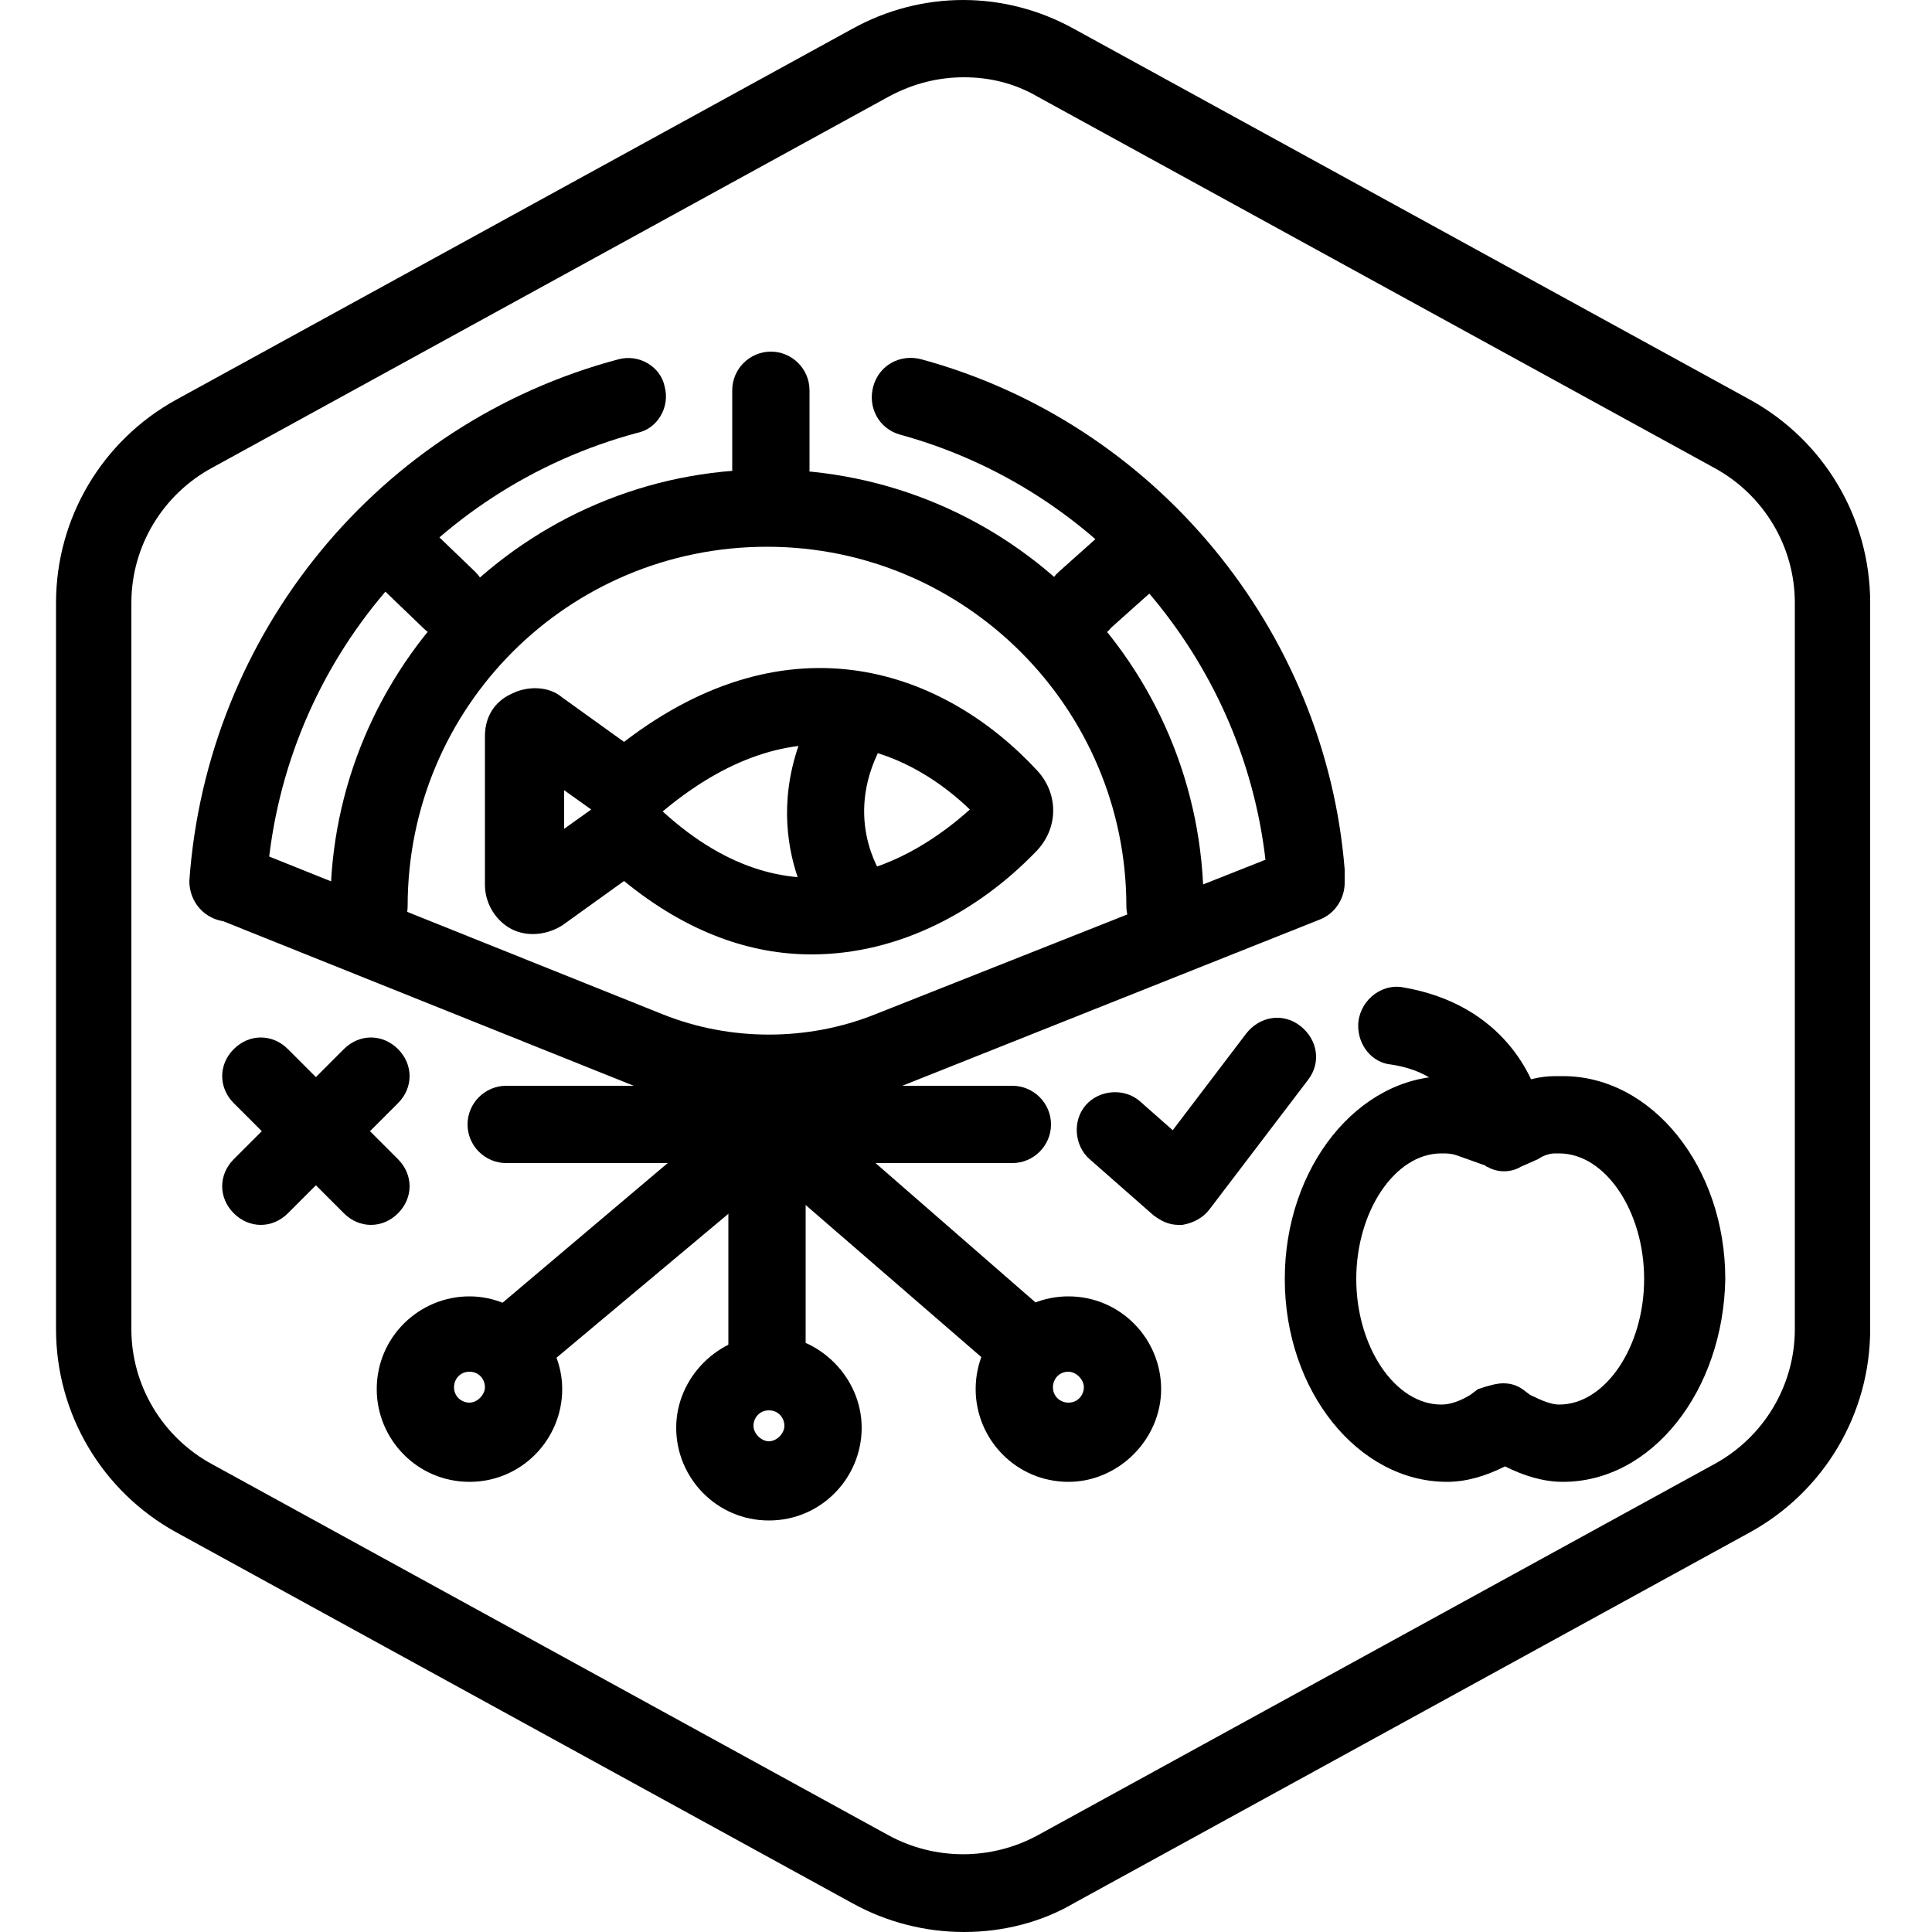
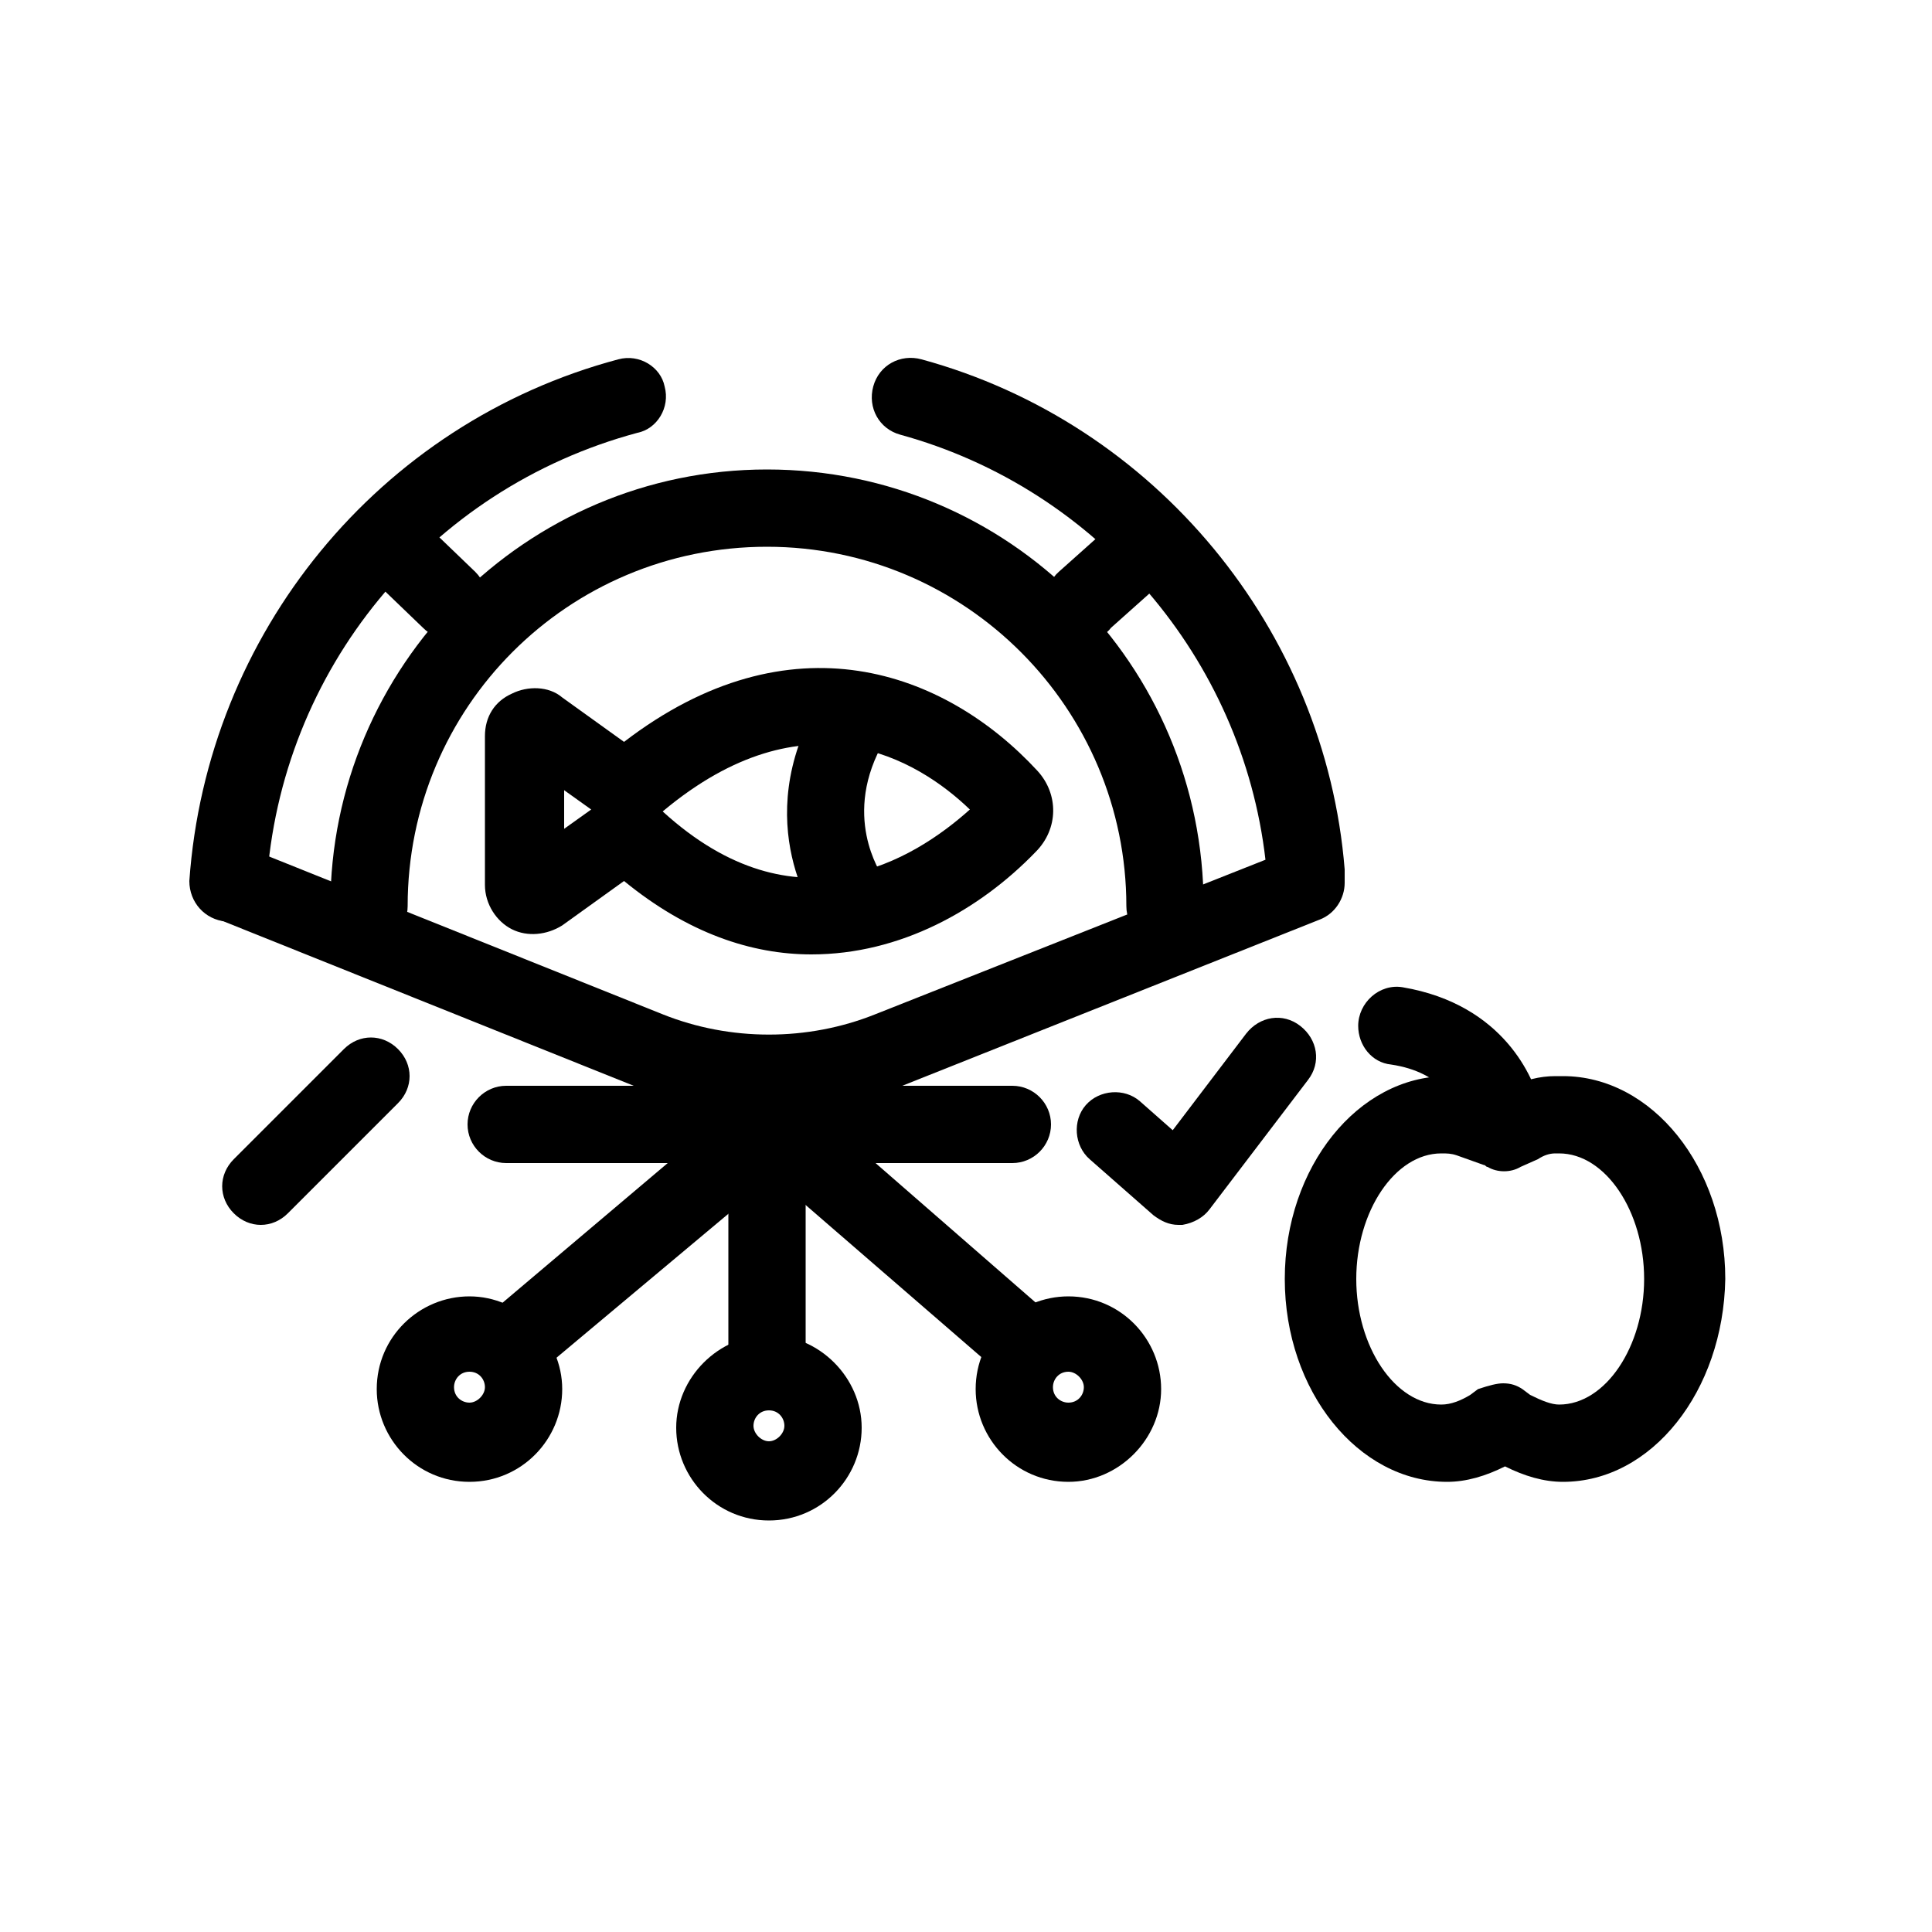
<svg xmlns="http://www.w3.org/2000/svg" version="1.1" id="Layer_1" x="0px" y="0px" viewBox="0 0 100 100" style="enable-background:new 0 0 100 100;" xml:space="preserve">
  <style type="text/css">
	.st0{display:none;}
	.st1{display:inline;}
	.st2{fill:none;stroke:#00AEEF;stroke-width:0.1;stroke-miterlimit:10;}
	.st3{display:inline;fill:none;stroke:#00AEEF;stroke-width:0.1;stroke-miterlimit:10;}
	
		.st4{fill:none;stroke:#000000;stroke-width:4;stroke-linecap:round;stroke-linejoin:round;stroke-miterlimit:10;stroke-dasharray:200;}
</style>
  <g id="Grid" class="st0">
    <g class="st1">
-       <line class="st2" x1="0" y1="0" x2="100" y2="100" />
-     </g>
+       </g>
    <g class="st1">
-       <line class="st2" x1="50" y1="0.2" x2="50" y2="99.8" />
-     </g>
+       </g>
    <g class="st1">
      <line class="st2" x1="100" y1="0" x2="0" y2="100" />
    </g>
    <circle class="st3" cx="50" cy="50" r="24" />
    <line class="st3" x1="0.2" y1="50" x2="99.8" y2="50" />
    <line class="st3" x1="0.2" y1="50" x2="99.8" y2="50" />
    <line class="st3" x1="0.2" y1="50" x2="99.8" y2="50" />
    <rect x="26" y="14" class="st3" width="48" height="72" />
    <rect x="26" y="14" transform="matrix(-1.836970e-16 1 -1 -1.836970e-16 100 7.105427e-15)" class="st3" width="48" height="72" />
  </g>
  <g id="Hexagon">
-     <path d="M49.9,100c-2,0-4-0.5-5.8-1.5l-35-19.2c-3.8-2.1-6.2-6.1-6.2-10.5V31.2c0-4.4,2.4-8.4,6.2-10.5l35-19.2c3.6-2,7.9-2,11.5,0   l35,19.2c3.8,2.1,6.2,6.1,6.2,10.5v37.6c0,4.4-2.4,8.4-6.2,10.5l-35,19.2C53.9,99.5,51.9,100,49.9,100z M49.9,4   c-1.3,0-2.6,0.3-3.9,1L11,24.2c-2.6,1.4-4.2,4.1-4.2,7v37.6c0,2.9,1.6,5.6,4.2,7L46,95c2.4,1.3,5.3,1.3,7.7,0l35-19.2   c2.6-1.4,4.2-4.1,4.2-7V31.2c0-2.9-1.6-5.6-4.2-7L53.7,5C52.5,4.3,51.2,4,49.9,4z" />
-   </g>
+     </g>
  <g>
    <path d="M52.4,60.2H26.2c-1.1,0-2-0.9-2-2s0.9-2,2-2h26.2c1.1,0,2,0.9,2,2S53.5,60.2,52.4,60.2z" />
    <path d="M26.4,71.7c-0.6,0-1.1-0.2-1.5-0.7c-0.7-0.8-0.6-2.1,0.2-2.8l13.6-11.5c0.8-0.6,1.9-0.6,2.6,0l13.2,11.5   c0.8,0.7,0.9,2,0.2,2.8c-0.7,0.8-2,0.9-2.8,0.2L40,60.9L27.7,71.2C27.3,71.5,26.8,71.7,26.4,71.7z" />
    <path d="M39.7,72.8c-1.1,0-2-0.9-2-2V58.2c0-1.1,0.9-2,2-2s2,0.9,2,2v12.5C41.7,71.9,40.8,72.8,39.7,72.8z" />
    <path d="M24.3,76.7c-2.7,0-4.8-2.2-4.8-4.8c0-2.7,2.2-4.8,4.8-4.8s4.8,2.2,4.8,4.8C29.1,74.5,27,76.7,24.3,76.7z M24.3,71   c-0.5,0-0.8,0.4-0.8,0.8c0,0.5,0.4,0.8,0.8,0.8s0.8-0.4,0.8-0.8C25.1,71.4,24.8,71,24.3,71z" />
    <path d="M39.8,78.7c-2.7,0-4.8-2.2-4.8-4.8s2.2-4.8,4.8-4.8s4.8,2.2,4.8,4.8S42.5,78.7,39.8,78.7z M39.8,73c-0.5,0-0.8,0.4-0.8,0.8   s0.4,0.8,0.8,0.8s0.8-0.4,0.8-0.8S40.3,73,39.8,73z" />
    <path d="M55.3,76.7c-2.7,0-4.8-2.2-4.8-4.8c0-2.7,2.2-4.8,4.8-4.8c2.7,0,4.8,2.2,4.8,4.8C60.1,74.5,57.9,76.7,55.3,76.7z M55.3,71   c-0.5,0-0.8,0.4-0.8,0.8c0,0.5,0.4,0.8,0.8,0.8c0.5,0,0.8-0.4,0.8-0.8C56.1,71.4,55.7,71,55.3,71z" />
-     <path d="M19.2,63.4c-0.5,0-1-0.2-1.4-0.6l-5.7-5.7c-0.8-0.8-0.8-2,0-2.8s2-0.8,2.8,0l5.7,5.7c0.8,0.8,0.8,2,0,2.8   C20.2,63.2,19.7,63.4,19.2,63.4z" />
    <path d="M13.5,63.4c-0.5,0-1-0.2-1.4-0.6c-0.8-0.8-0.8-2,0-2.8l5.7-5.7c0.8-0.8,2-0.8,2.8,0c0.8,0.8,0.8,2,0,2.8l-5.7,5.7   C14.5,63.2,14,63.4,13.5,63.4z" />
    <path d="M61,63.4c-0.5,0-0.9-0.2-1.3-0.5l-3.3-2.9c-0.8-0.7-0.9-2-0.2-2.8c0.7-0.8,2-0.9,2.8-0.2l1.7,1.5l3.8-5   c0.7-0.9,1.9-1.1,2.8-0.4c0.9,0.7,1.1,1.9,0.4,2.8l-5.1,6.7c-0.3,0.4-0.8,0.7-1.4,0.8C61.2,63.4,61.1,63.4,61,63.4z" />
-     <path d="M39.9,26.3c-1.1,0-2-0.9-2-2v-4.1c0-1.1,0.9-2,2-2s2,0.9,2,2v4.1C41.9,25.4,41,26.3,39.9,26.3z" />
    <path d="M23.3,33.1c-0.5,0-1-0.2-1.4-0.6L19.3,30c-0.8-0.8-0.8-2-0.1-2.8c0.8-0.8,2-0.8,2.8-0.1l2.6,2.5c0.8,0.8,0.8,2,0.1,2.8   C24.4,32.9,23.9,33.1,23.3,33.1z" />
    <path d="M56.2,33.1c-0.5,0-1.1-0.2-1.5-0.7c-0.7-0.8-0.7-2.1,0.1-2.8l2.8-2.5c0.8-0.7,2.1-0.7,2.8,0.1c0.7,0.8,0.7,2.1-0.1,2.8   l-2.8,2.5C57.2,32.9,56.7,33.1,56.2,33.1z" />
    <path d="M60.3,48.9c-1.1,0-2-0.9-2-2c0-10.2-8.3-18.6-18.6-18.6s-18.6,8.3-18.6,18.6c0,1.1-0.9,2-2,2s-2-0.9-2-2   c0-12.4,10.1-22.6,22.6-22.6s22.6,10.1,22.6,22.6C62.3,48,61.4,48.9,60.3,48.9z" />
    <path d="M11.8,47.7c0,0-0.1,0-0.1,0c-1.1-0.1-1.9-1-1.9-2.1c0.9-12.8,9.8-23.7,22.2-27c1.1-0.3,2.2,0.4,2.4,1.4   c0.3,1.1-0.4,2.2-1.4,2.4c-10.8,2.9-18.5,12.3-19.2,23.4C13.7,46.9,12.8,47.7,11.8,47.7z" />
    <path d="M39.8,57.6c-2.4,0-4.7-0.5-7-1.4l-21.7-8.7c-1-0.4-1.5-1.6-1.1-2.6s1.6-1.5,2.6-1.1l21.7,8.7c3.5,1.4,7.5,1.4,11,0l20.2-8   c-1.2-10.4-8.7-19.2-18.9-22c-1.1-0.3-1.7-1.4-1.4-2.5c0.3-1.1,1.4-1.7,2.5-1.4c12.1,3.3,20.9,14,21.9,26.4c0,0.1,0,0.1,0,0.2v0.5   c0,0.8-0.5,1.6-1.3,1.9l-21.6,8.6C44.5,57.1,42.2,57.6,39.8,57.6z" />
    <g>
      <path d="M80.9,76.7c-1,0-2-0.3-3-0.8c-1,0.5-2,0.8-3,0.8c-4.6,0-8.4-4.7-8.4-10.5c0-5.8,3.8-10.5,8.4-10.5c0.7,0,1.3,0.1,2,0.3    l1.1,0.4l0.1-0.1c0.8-0.4,1.6-0.6,2.4-0.6c0,0,0.1,0,0.1,0h0.3c4.6,0,8.4,4.7,8.4,10.5C89.2,72,85.5,76.7,80.9,76.7z M77.8,71.6    c0.4,0,0.7,0.1,1,0.3l0.4,0.3c0.6,0.3,1.1,0.5,1.5,0.5c2.4,0,4.4-3,4.4-6.5s-2-6.5-4.4-6.5h-0.2c-0.3,0-0.6,0.1-0.9,0.3l-0.9,0.4    c-0.5,0.3-1.2,0.3-1.7,0c-0.1,0-0.1-0.1-0.2-0.1l-1.4-0.5c-0.3-0.1-0.5-0.1-0.8-0.1c-2.4,0-4.4,3-4.4,6.5s2,6.5,4.4,6.5    c0.5,0,1-0.2,1.5-0.5l0.4-0.3C77.1,71.7,77.5,71.6,77.8,71.6z" />
      <path d="M77.9,60.3c-0.9,0-1.7-0.6-1.9-1.5l-0.2-0.6c-0.3-1-1.1-2.7-3.8-3.1c-1-0.1-1.7-1-1.7-2c0-1.2,1.1-2.2,2.3-2v0    c5.3,0.9,6.8,4.8,7.1,6l0.2,0.6c0.3,1.1-0.3,2.2-1.4,2.5C78.2,60.3,78.1,60.3,77.9,60.3z" />
    </g>
    <path d="M42,49.4c-3.1,0-6.4-1.1-9.7-3.8l-3.2,2.3c-0.8,0.5-1.8,0.6-2.6,0.2c-0.8-0.4-1.4-1.3-1.4-2.3l0-7.7c0-1,0.5-1.8,1.4-2.2   c0.8-0.4,1.9-0.4,2.6,0.2l3.2,2.3c8.6-6.6,16.6-3.7,21.4,1.5c1.1,1.2,1.1,3-0.1,4.2C50.7,47.1,46.6,49.4,42,49.4z M27.1,45.8   L27.1,45.8L27.1,45.8z M34.3,42c6.9,6.3,13,2.5,15.9-0.1C47.5,39.3,41.7,35.8,34.3,42z M29.2,40.9l0,2l1.4-1L29.2,40.9z" />
    <path d="M44.1,48.6c-0.6,0-1.2-0.3-1.6-0.8c-0.2-0.2-3.8-5.2-0.1-11.5c0.6-1,1.8-1.3,2.7-0.7c1,0.6,1.3,1.8,0.7,2.7   c-2.3,3.9-0.2,6.9-0.1,7.1c0.6,0.9,0.4,2.1-0.4,2.8C44.9,48.4,44.5,48.6,44.1,48.6z" />
    <path class="st4" d="M49.1,41.9" />
  </g>
</svg>